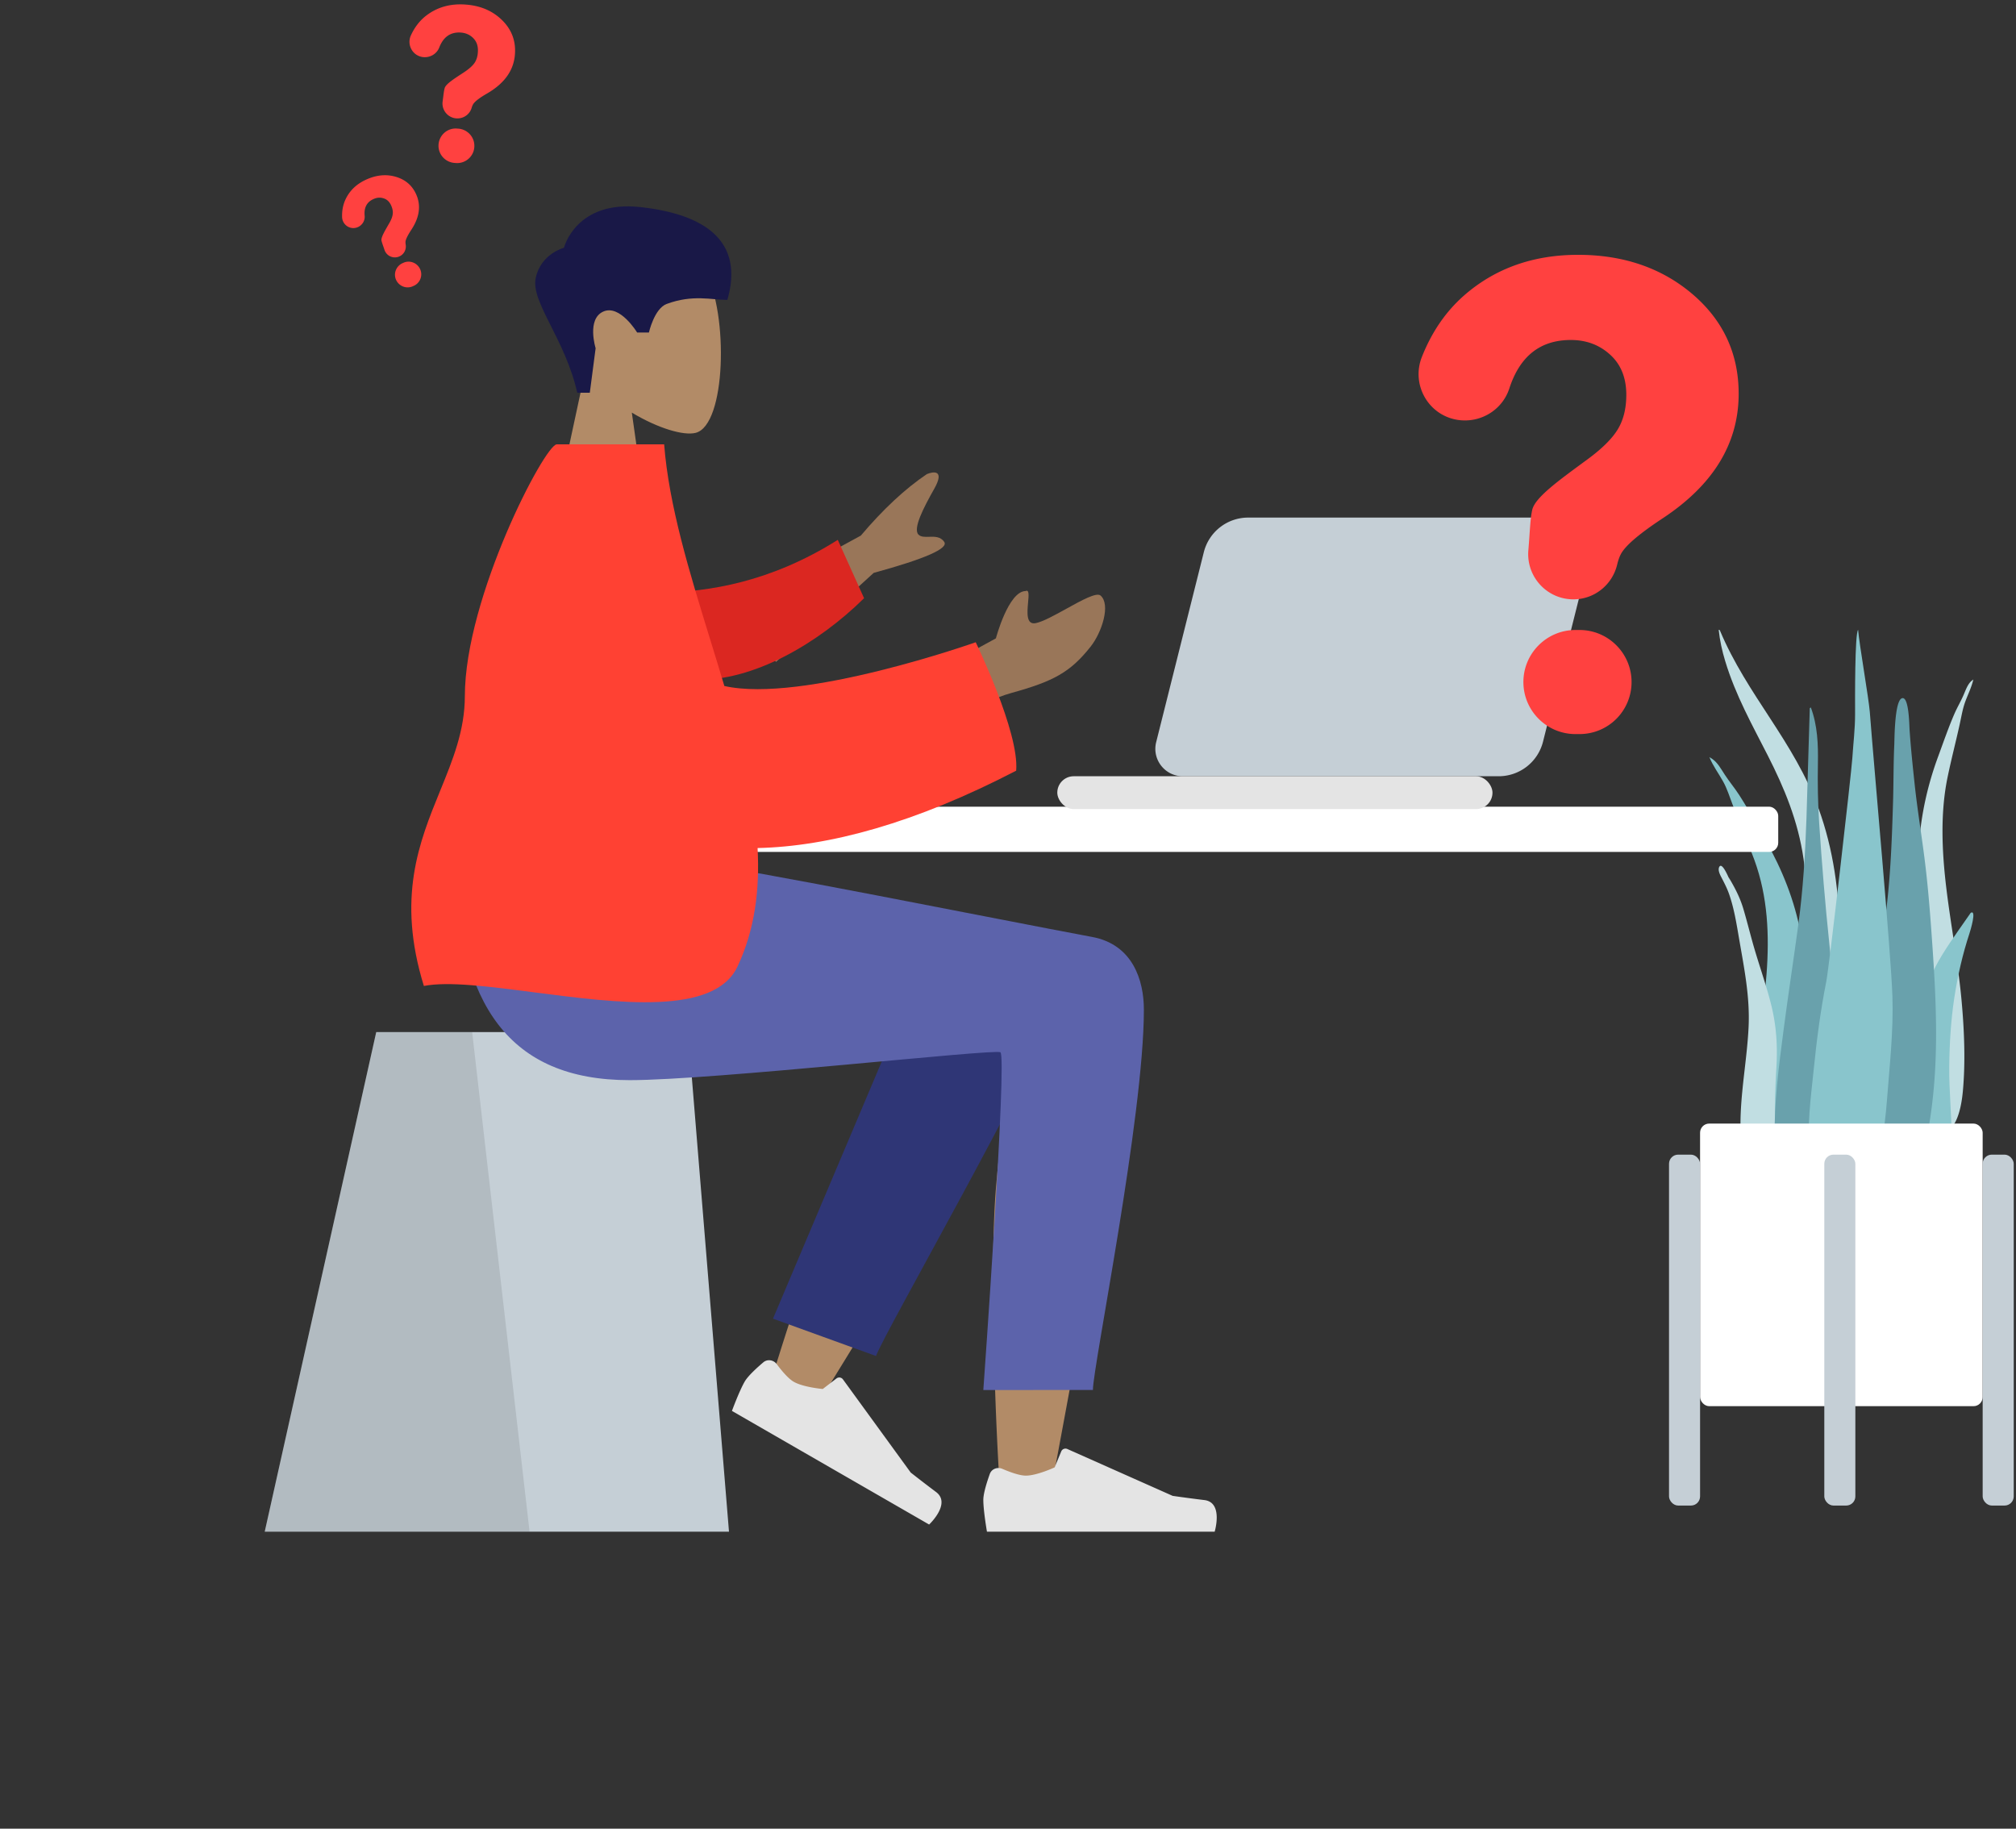
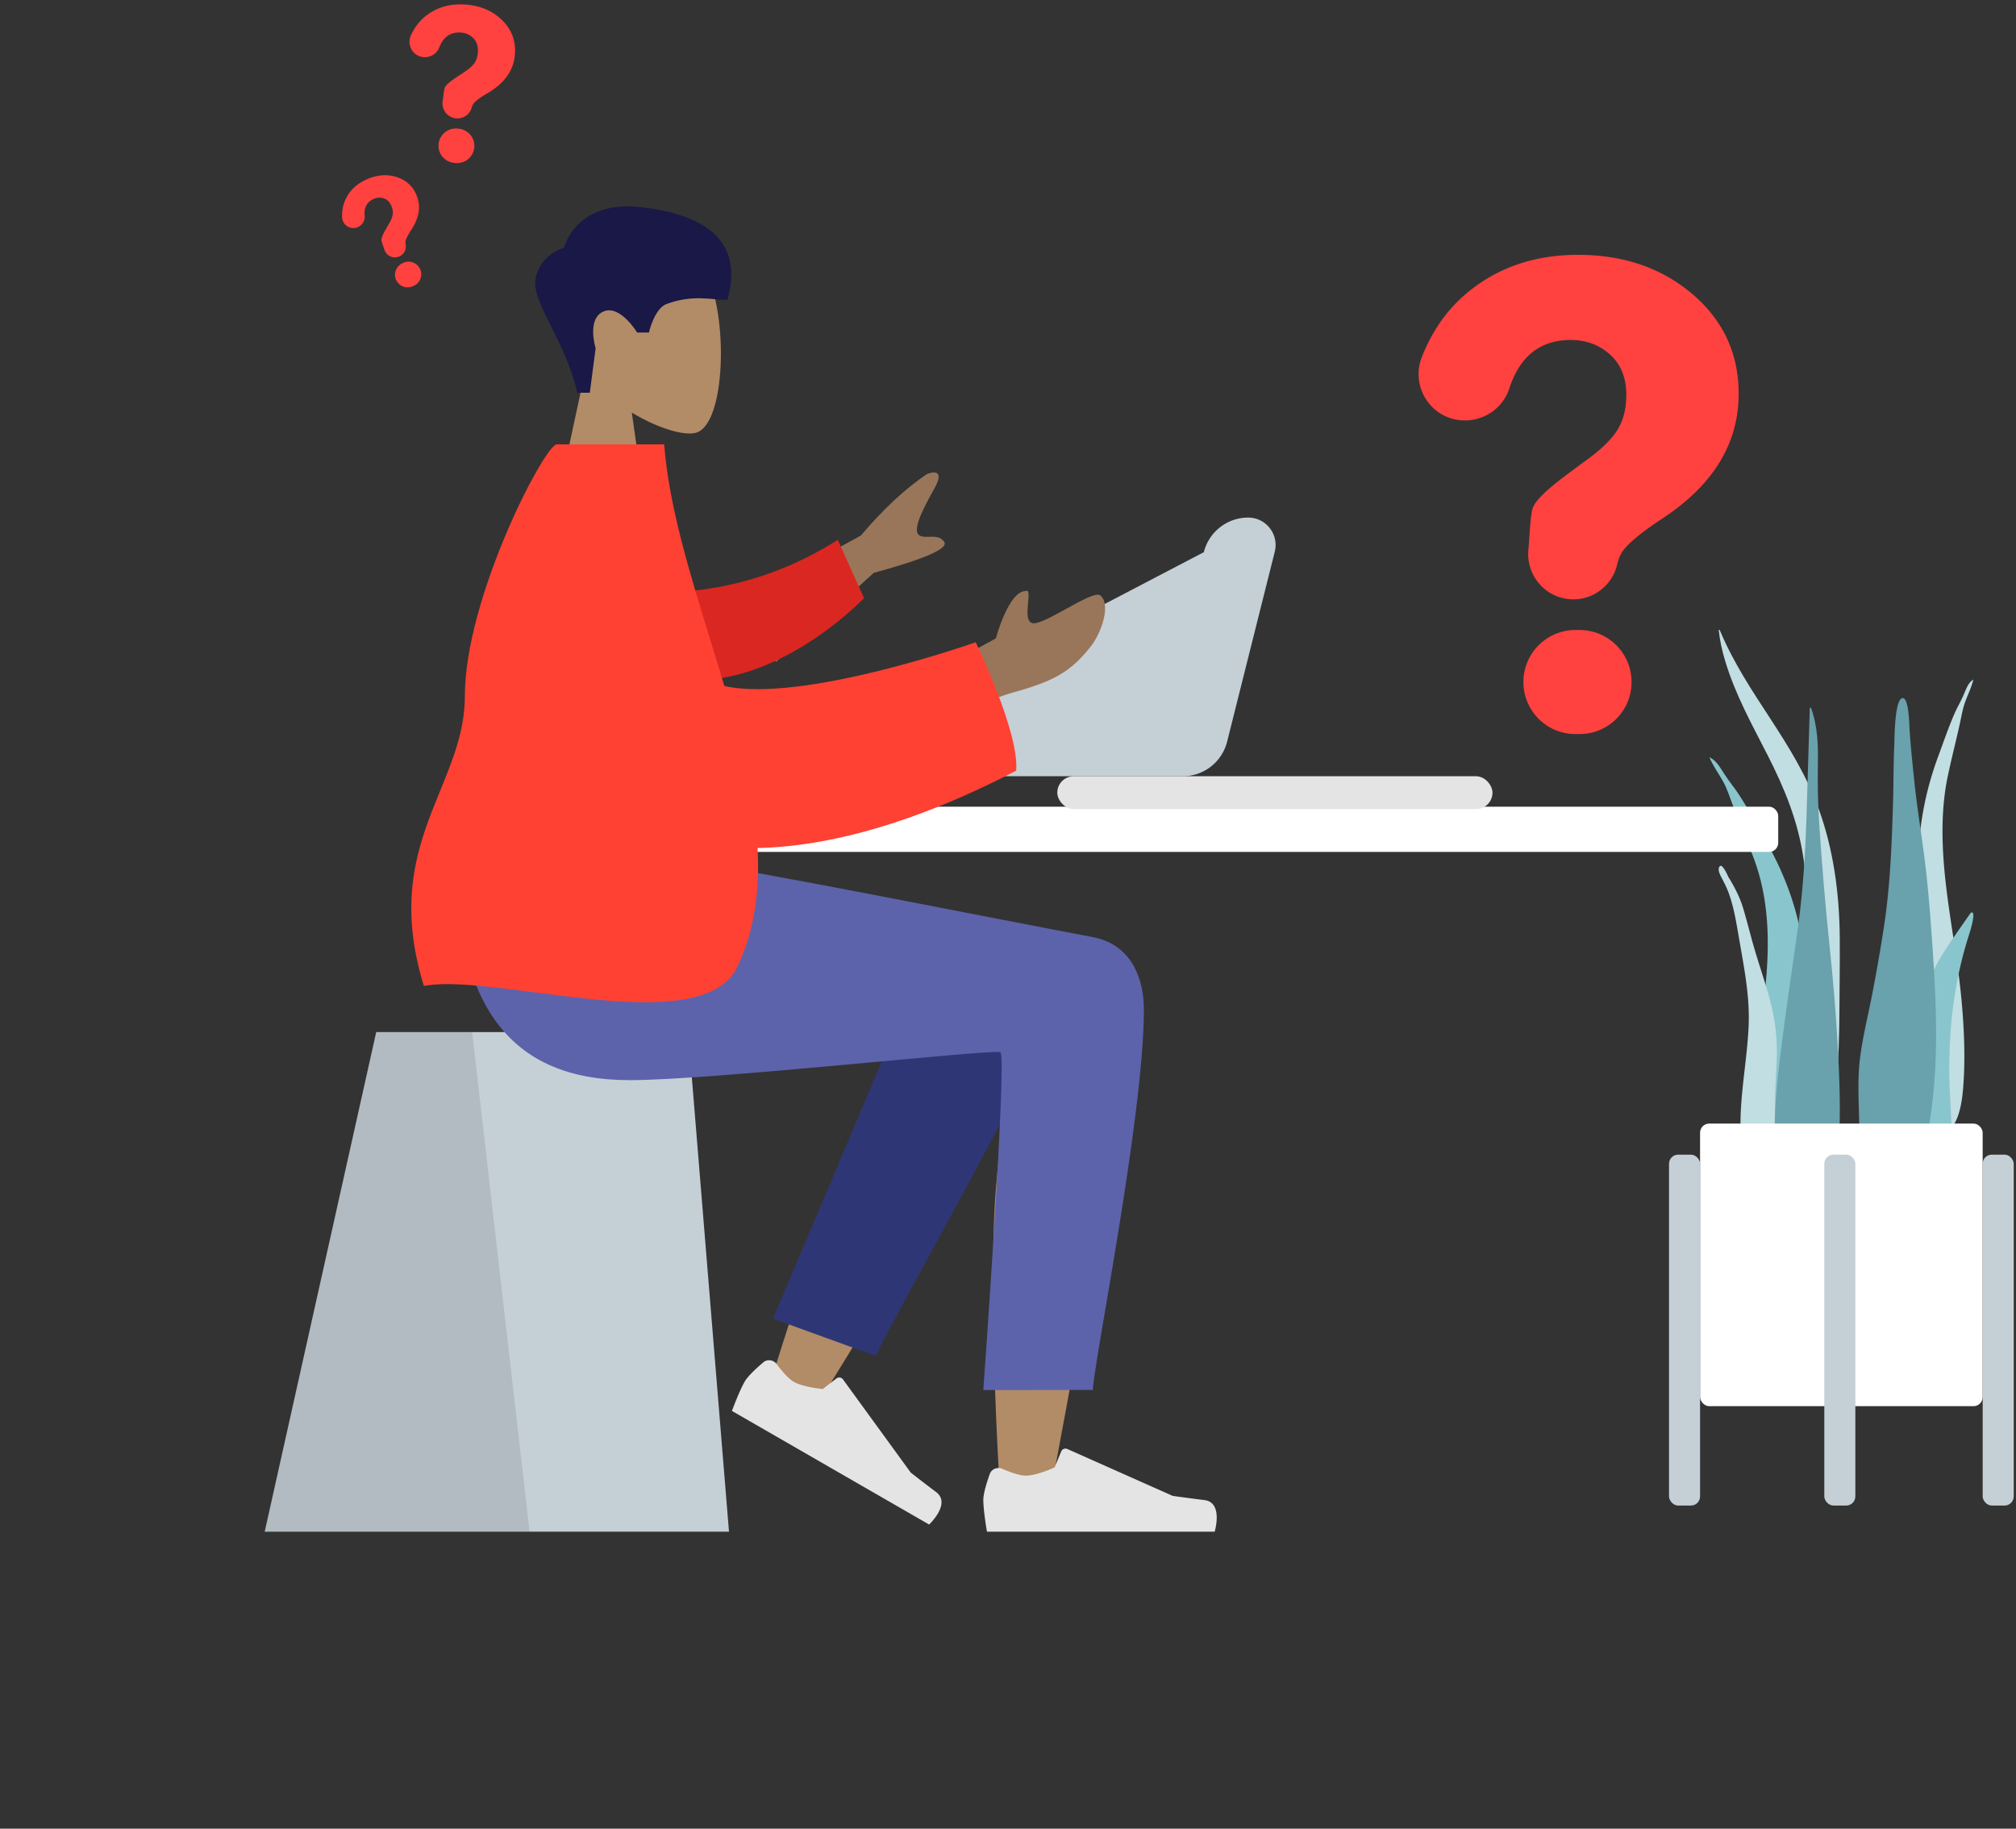
<svg xmlns="http://www.w3.org/2000/svg" width="441" height="400" fill="none" viewBox="0 0 441 400">
  <rect x="0" y="0" width="441" height="400" fill="#333333" stroke="none" />
  <path fill="#c1dee2" fill-rule="evenodd" d="M376.224 137.901c6 14.258 16.2 24.165 21.602 38.991 3.204 8.792 4.539 18.351 4.62 28.141.044 5.318-.048 10.639-.073 15.957-.024 5.186-.165 10.339-.606 15.492-.442 5.18-.937 10.298-1.156 15.51-.17 4.061-.247 8.785-1.624 12.489-1.095 2.946-3.877 3.378-4.615-.195-.41-1.986-.359-4.204-.313-6.245.058-2.619.21-5.234.288-7.853.312-10.507-.093-21.016.119-31.528.206-10.27 1.527-20.529.066-30.731-1.206-8.424-4.271-15.658-7.792-22.594-3.388-6.672-7.076-13.182-9.366-20.772-.657-2.18-1.165-4.439-1.409-6.783q.16-.074.259.121" clip-rule="evenodd" />
  <path fill="#89c5cc" fill-rule="evenodd" d="M374.591 166.031c1.188.858 1.852 2.113 2.655 3.351.999 1.54 2.173 2.93 3.171 4.471 2.082 3.212 3.911 6.621 5.809 9.963 3.603 6.344 6.339 13.106 7.694 20.445 1.404 7.606 1.783 15.457 2.372 23.176.625 8.182 1.254 16.423 1.337 24.636.037 3.68.236 7.586-.206 11.24-.275 2.275-1.301 4.214-3.616 4.195-4.916-.039-7.223-5.484-8.188-9.949-1.419-6.575-1.702-13.56-1.477-20.284.271-8.108 1.678-16.095 2.287-24.172.645-8.55.281-16.949-2.659-25-1.485-4.068-3.209-8.039-4.756-12.081-.659-1.72-1.199-3.488-2.089-5.09-.991-1.783-2.22-3.4-2.995-5.32z" clip-rule="evenodd" />
  <path fill="#c1dee2" fill-rule="evenodd" d="m431.219 148.981.452-.352c-.434 1.829-1.218 3.315-1.818 4.987-.539 1.503-.812 3.204-1.175 4.847-.852 3.86-1.837 7.632-2.642 11.523-1.593 7.702-1.292 15.999-.247 24.543.987 8.071 2.548 16.13 3.292 24.199.616 6.692.881 13.593.293 19.978-.399 4.337-1.709 9.514-5.279 9.076-1.68-.206-2.557-2.228-2.91-4.511-.567-3.668-.686-7.523-.907-11.17-.493-8.139-.592-16.254-.689-24.309-.092-7.601-.346-15.352.161-22.761.49-7.149 2.022-13.591 4.213-19.535 1.154-3.131 2.253-6.336 3.549-9.321.622-1.431 1.381-2.696 2.003-4.127.5-1.151.898-2.331 1.704-3.067m-55.112 40.612c.65-1.092 2.081 2.507 2.298 2.96l-.278-.675c1.291 2.146 2.471 4.379 3.205 6.839.726 2.436 1.35 4.92 2.031 7.373 1.279 4.602 2.928 9.073 4.087 13.716 1.129 4.524 1.413 8.972 1.14 13.652-.284 4.864-.458 9.803-.126 14.664.158 2.322.912 4.485 1.429 6.72.518 2.238.926 4.505 1.538 6.715.14-.288.158.674.158.747a4.6 4.6 0 0 1-.259 1.539c-.456 1.346-1.31 2.489-2.609 2.861-2.348.671-4.528-1.465-5.285-3.721-1.087-3.236-1.685-6.812-2.203-10.213-.474-3.119-.587-6.256-.446-9.418.278-6.236 1.406-12.389 1.712-18.623.332-6.786-1.013-13.162-2.138-19.768-.543-3.183-1.061-6.336-2.116-9.369-.427-1.228-.984-2.311-1.569-3.445-.332-.645-1.004-1.796-.569-2.554" clip-rule="evenodd" />
  <path fill="#69a1ac" fill-rule="evenodd" d="M395.164 178.992c-.27 7.775-.734 15.49-1.771 23.183-1.058 7.85-2.273 15.673-3.29 23.531-.991 7.648-2.03 15.423-1.891 23.178.102 5.713-.846 15.376 5.499 18.195 6.425 2.855 7.803-9.337 8.225-13.362.809-7.721.547-15.523.155-23.287-.403-7.967-1.076-15.895-1.909-23.833-.926-8.818-1.652-17.676-2.235-26.519-.288-4.374-.36-8.741-.28-13.116.075-4.128-.082-8.299-1.549-12.219l-.231.167" clip-rule="evenodd" />
  <path fill="#89c5cc" fill-rule="evenodd" d="M428.333 203.623c-1.156 1.683-2.32 3.35-3.412 5.133-1.952 3.191-3.718 6.739-4.249 11.3-1.112 9.547-.22 19.858-.005 29.697.044 2.011-.21 3.961.582 5.874.719 1.735 2.062 3.057 3.343 3.05 2.741-.015 2.323-6.728 2.327-9.683.009-5.178-.572-10.409-.522-15.583.05-5.126.361-10.266 1.105-15.134.752-4.927 1.854-9.658 3.308-14.074.202-.613 1.65-5.347.282-4.531" clip-rule="evenodd" />
  <path fill="#69a1ac" fill-rule="evenodd" d="M416.224 152.705c-1.803 0-1.792 8.984-1.846 10.138-.196 4.165-.15 8.331-.273 12.496-.272 9.09-.605 18.26-1.97 27.245a386 386 0 0 1-2.504 14.453c-.92 4.814-2.154 9.622-2.759 14.497-.58 4.687-.252 9.466-.172 14.175.079 4.738.222 9.486.843 14.183.153 1.159.333 2.314.525 3.466.16.961.067 2.151.338 3.064.434 1.461 2.295 1.94 3.549 1.711 3.391-.619 5.557-4.877 6.716-7.989 1.48-3.973 2.265-8.282 3.039-12.469.878-4.743 1.392-9.559 1.634-14.388.49-9.815-.139-19.64-.842-29.423-.391-5.441-.843-10.858-1.534-16.265-.689-5.384-1.572-10.744-2.147-16.144-.418-3.924-.829-7.854-1.1-11.793-.065-.939-.119-6.957-1.497-6.957" clip-rule="evenodd" />
-   <path fill="#89c5cc" fill-rule="evenodd" d="M413.969 218.013c-.294-9.433-4.085-50.867-4.948-62.274-.216-2.855-2.293-14.742-2.562-17.979-.731.915-.668 15.155-.66 18.427.008 3.237-.393 6.42-.6 9.639-.21 3.285-5.066 45.708-5.697 48.864-1.253 6.279-2.092 12.723-2.74 19.143-.63 6.258-1.61 12.86-.767 19.15.194 1.448.501 2.873 1.001 4.204.54 1.437.91 2.766 1.343 4.27.697 2.423 1.958 4.55 3.896 5.55 3.974 2.05 6.108-2.592 7.189-6.634 1.728-6.455 2.836-13.015 3.356-19.794.575-7.499 1.424-15.015 1.189-22.566" clip-rule="evenodd" />
  <rect width="61.817" height="61.817" x="371.891" y="245.771" fill="#fff" rx="2" />
  <rect width="6.793" height="76.762" x="365.098" y="252.564" fill="#c5cfd6" rx="2" />
  <rect width="6.793" height="76.762" x="399.066" y="252.564" fill="#c5cfd6" rx="2" />
  <rect width="6.793" height="76.762" x="433.709" y="252.564" fill="#c5cfd6" rx="2" />
  <rect width="237.633" height="9.901" x="151.354" y="176.453" fill="#fff" rx="2" />
-   <path fill="#c5cfd6" d="M263.337 120.783a10 10 0 0 1 9.7-7.567h69.104c3.906 0 6.77 3.672 5.82 7.46l-10.423 41.553a10 10 0 0 1-9.7 7.566h-69.104c-3.906 0-6.77-3.671-5.82-7.459z" />
+   <path fill="#c5cfd6" d="M263.337 120.783a10 10 0 0 1 9.7-7.567c3.906 0 6.77 3.672 5.82 7.46l-10.423 41.553a10 10 0 0 1-9.7 7.566h-69.104c-3.906 0-6.77-3.671-5.82-7.459z" />
  <rect width="95.197" height="7.185" x="231.283" y="169.795" fill="#e4e4e4" rx="3.592" />
  <path fill="#b28b67" fill-rule="evenodd" d="M138.213 90.255c5.719 3.44 11.338 5.102 13.975 4.423 6.614-1.7 7.222-25.847 2.105-35.366-5.118-9.52-31.426-13.668-32.752 5.192-.461 6.546 2.294 12.388 6.363 17.155l-7.297 33.939h21.195z" clip-rule="evenodd" />
  <path fill="#191847" fill-rule="evenodd" d="M126.275 85.904c-2.66-11.81-10.239-19.861-9.081-25.14 1.157-5.279 6.169-6.565 6.169-6.565s2.593-10.466 16.722-8.903 22.752 7.418 19.028 20.303c-3.423 0-7.556-1.235-13.27.882-2.72 1.007-3.891 6.248-3.891 6.248h-2.583s-3.759-6.22-7.413-4.571c-3.655 1.648-1.662 8.009-1.662 8.009l-1.272 9.737z" clip-rule="evenodd" />
  <path fill="#c5cfd6" fill-rule="evenodd" d="M82.3 225.761h68.226l8.94 109.282H57.906z" clip-rule="evenodd" />
  <path fill="#000" fill-opacity=".1" fill-rule="evenodd" d="M82.3 225.761h20.984l12.559 109.282H57.906z" clip-rule="evenodd" />
  <path fill="#b28b67" fill-rule="evenodd" d="M188.01 247.412c-7.667 16.226-19.647 55.615-19.647 55.615l10.171 4.637s25.806-41.405 41.577-69.709a930 930 0 0 0-2.177 21.086c-1.643 17.865-.001 56.461.883 67.61.556 7.006 10.096 5.539 10.987-.019.151-.941.765-4.245 1.683-9.176 4.498-24.176 16.269-87.449 16.29-102.942.008-6.234-12.196-11.834-19.47-7.475-4.997-5.321-14.453-8.387-19.886.401-3.453 5.588-11.659 21.449-20.411 39.972" clip-rule="evenodd" />
  <path fill="#2f3676" fill-rule="evenodd" d="m169.09 288.444 34.908-82.524c8.362-13.424 31.809 2.732 28.957 10.518-6.475 17.677-39.403 74.905-41.332 80.171z" clip-rule="evenodd" />
  <path fill="#e4e4e4" fill-rule="evenodd" d="M169.916 298.395c-.698-.937-2.04-1.161-2.933-.404-1.43 1.211-3.358 2.971-4.075 4.209-1.194 2.065-2.796 6.423-2.796 6.423l43.136 24.853s4.891-4.578 1.524-7.108a298 298 0 0 1-5.556-4.267l-14.819-20.374a1 1 0 0 0-1.42-.204l-2.998 2.304s-4.257-.371-6.353-1.579c-1.216-.7-2.687-2.48-3.71-3.853m49.346 22.898c-1.074-.463-2.346.012-2.741 1.114-.631 1.762-1.419 4.249-1.419 5.679 0 2.384.795 6.957.795 6.957h49.81s1.942-6.405-2.241-6.916-6.95-.923-6.95-.923l-23.043-10.251a1 1 0 0 0-1.33.532l-1.443 3.491s-3.872 1.803-6.293 1.803c-1.404 0-3.572-.807-5.145-1.486" clip-rule="evenodd" />
  <path fill="#5c63ab" fill-rule="evenodd" d="M250.224 220.855c0 23.413-11.142 78.028-11.149 83.184l-23.973.018s5.263-73.098 3.732-73.886-62.747 6.1-81.106 6.1c-26.475 0-37.427-16.661-38.316-47.525h52.446c10.678 1.14 66.378 12.352 87.063 16.206 8.856 1.65 11.303 9.453 11.303 15.903" clip-rule="evenodd" />
  <path fill="#997659" fill-rule="evenodd" d="m188.3 117.161-29.39 16.017 10.853 11.591 21.356-19.456q16.874-4.627 15.434-6.771c-.81-1.204-2.116-1.162-3.319-1.124-.937.03-1.812.058-2.341-.507-1.207-1.289 1.097-5.799 3.467-9.986 2.371-4.186-.164-3.822-1.614-3.219q-7.114 4.792-14.446 13.455m29.551 22.474-12.91 7.057.735 12.891s8.361-6.005 15.555-8c9.172-2.545 12.883-4.488 17.365-10.171 2.398-3.04 4.433-9.153 2.15-11.143-.875-.764-4.138 1.04-7.466 2.881-2.537 1.403-5.113 2.827-6.699 3.152-2.136.437-1.886-2.318-1.687-4.519.144-1.58.261-2.874-.547-2.5-3.779.064-6.496 10.352-6.496 10.352" clip-rule="evenodd" />
  <path fill="#db2721" fill-rule="evenodd" d="M144.597 129.61c10.294-.108 24.022-2.272 38.669-11.523l5.752 12.764c-10.103 9.977-24.309 18.175-36.731 17.828-9.789-.274-14.792-12.056-7.69-19.069" clip-rule="evenodd" />
  <path fill="#ff4133" fill-rule="evenodd" d="M116.832 217.061c-9.787-1.269-18.78-2.436-24.108-1.392-5.98-19.322-1.015-31.488 3.569-42.719 2.762-6.769 5.386-13.198 5.392-20.649.016-21.7 17.526-55.1 20.103-55.1h23.494c1.05 13.428 5.534 27.967 10.046 42.599 1.053 3.417 2.108 6.839 3.122 10.254 17.075 3.856 54.989-9.568 54.989-9.568s9.571 19.703 8.849 28.093c-22.069 11.471-40.983 16.585-56.566 16.923.495 9.2-.63 17.955-4.411 25.954-5.066 10.718-26.163 7.981-44.479 5.605" clip-rule="evenodd" />
  <path fill="#ff4140" fill-rule="evenodd" d="M99.892 25.898a3.266 3.266 0 0 1-3.067-3.705c.188-1.392.259-2.265.448-2.925.26-.897 2.052-2.03 4.176-3.421q1.663-1.098 2.335-2.053c.449-.66.708-1.463.755-2.477.071-1.227-.259-2.218-1.014-2.973-.731-.755-1.675-1.156-2.784-1.227-2.218-.118-3.751.967-4.648 3.256-.59 1.534-2.218 2.383-3.822 2.076-2.123-.425-3.303-2.737-2.383-4.719.826-1.793 1.935-3.232 3.35-4.317 2.336-1.793 5.12-2.62 8.352-2.43 3.28.188 5.993 1.274 8.116 3.303 2.124 2.029 3.115 4.483 2.95 7.385-.189 3.61-2.218 6.512-6.064 8.753-1.675.967-2.69 1.746-3.067 2.336a3.3 3.3 0 0 0-.33.755c-.401 1.486-1.77 2.453-3.303 2.383m-.095 9.767-.307-.023c-2.076-.118-3.68-1.888-3.562-3.964s1.887-3.68 3.963-3.563l.307.024c2.076.118 3.68 1.887 3.562 3.964-.094 2.076-1.887 3.68-3.963 3.562M87.34 56.098a2.387 2.387 0 0 1-3.232-1.44c-.33-.99-.567-1.58-.661-2.052-.118-.66.684-2.006 1.604-3.61q.744-1.239.85-2.124c.094-.566-.024-1.203-.307-1.864-.354-.825-.896-1.368-1.628-1.604-.731-.26-1.463-.212-2.218.118-1.486.637-2.147 1.864-1.982 3.657.118 1.203-.66 2.289-1.816 2.619-1.534.425-3.067-.708-3.115-2.312-.047-1.44.213-2.76.78-3.94.943-1.959 2.5-3.398 4.67-4.341 2.218-.968 4.342-1.133 6.418-.496 2.052.637 3.515 1.911 4.365 3.87 1.061 2.43.684 5.001-1.11 7.715-.778 1.18-1.179 2.029-1.25 2.524-.023.165 0 .378.024.614.212 1.132-.354 2.217-1.392 2.665m3.138 6.44-.212.095c-1.392.613-3.02-.047-3.634-1.44-.613-1.391.048-3.02 1.44-3.633l.212-.094c1.392-.613 3.02.047 3.633 1.44a2.75 2.75 0 0 1-1.439 3.633M344.181 131.1c-5.786 0-10.325-4.939-9.855-10.702.353-4.257.4-6.892.847-8.867.612-2.729 5.857-6.469 11.995-10.985 3.223-2.352 5.457-4.563 6.704-6.609s1.881-4.563 1.881-7.574c0-3.716-1.176-6.656-3.551-8.796-2.352-2.14-5.222-3.2-8.585-3.2-6.68 0-11.149 3.529-13.454 10.609-1.529 4.704-6.256 7.573-11.148 6.891-6.515-.917-10.396-7.691-7.974-13.806 2.188-5.528 5.316-10.044 9.385-13.572 6.75-5.833 15.029-8.75 24.767-8.75 9.949 0 18.299 2.87 25.025 8.585 6.727 5.74 10.114 13.007 10.114 21.804 0 10.914-5.598 20.04-16.817 27.378-4.869 3.223-7.832 5.739-8.867 7.551-.353.611-.635 1.387-.87 2.352-1.035 4.492-4.987 7.691-9.597 7.691m1.34 29.471h-.894c-6.28 0-11.384-5.104-11.384-11.384s5.104-11.384 11.384-11.384h.894c6.28 0 11.384 5.104 11.384 11.384a11.363 11.363 0 0 1-11.384 11.384" clip-rule="evenodd" />
</svg>